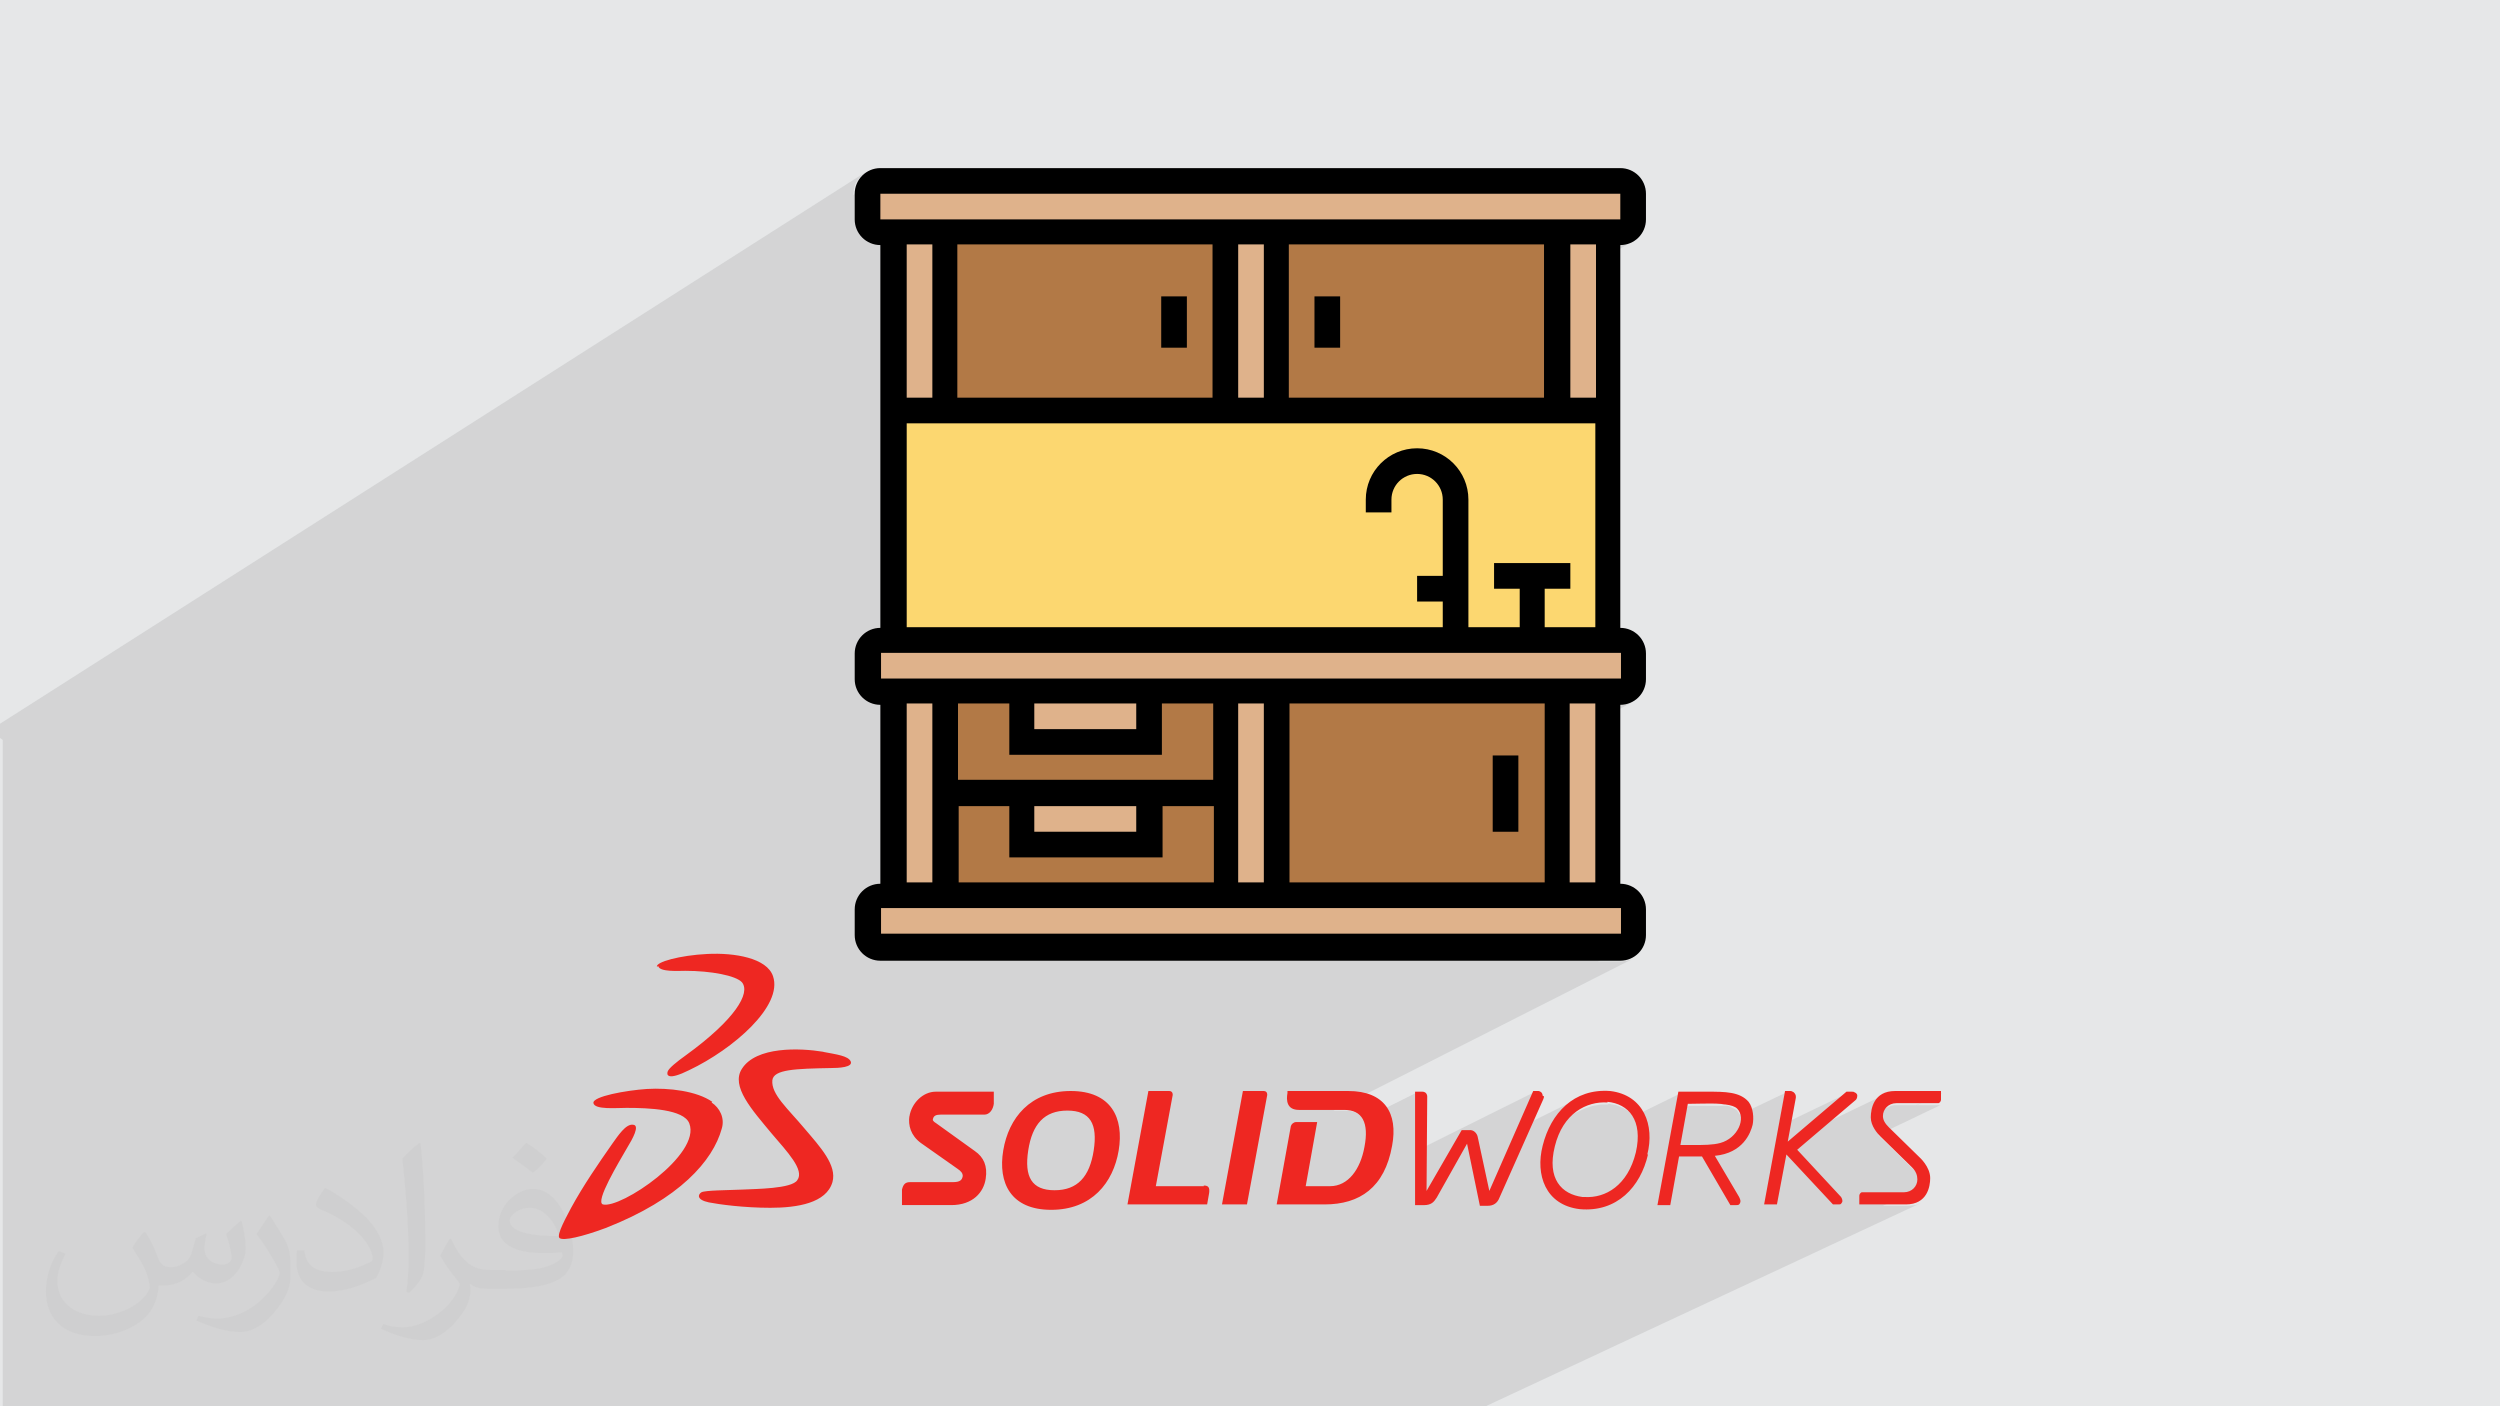
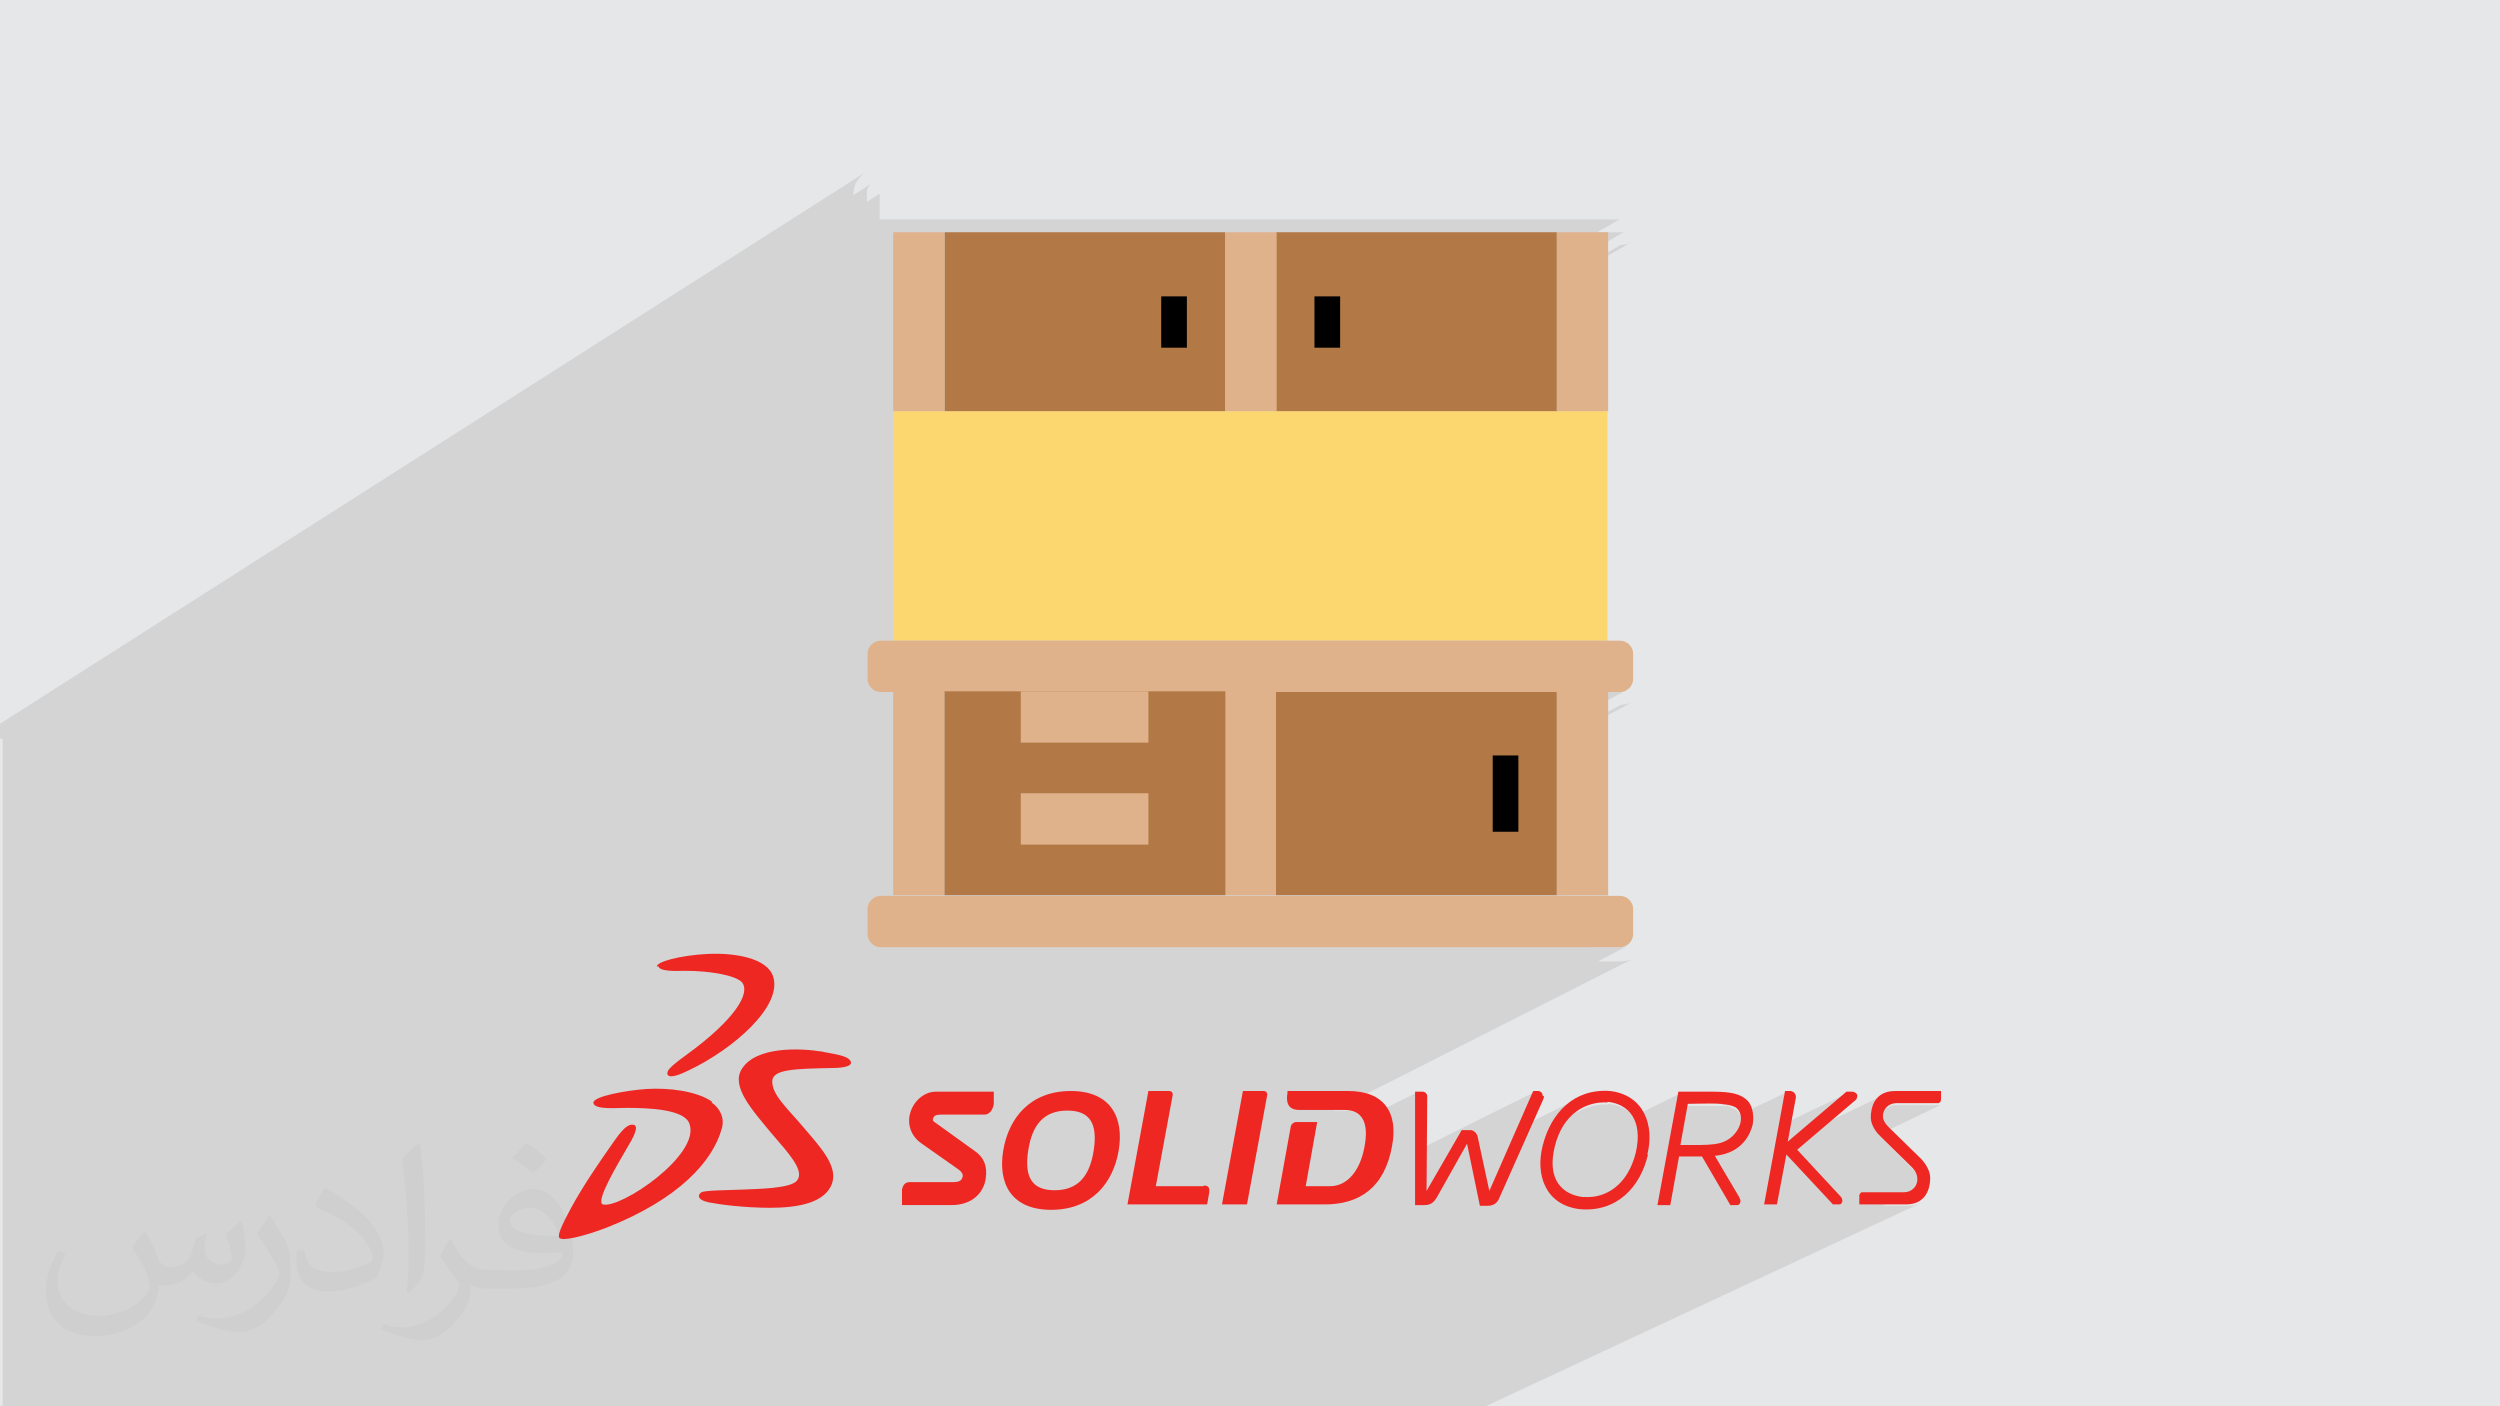
<svg xmlns="http://www.w3.org/2000/svg" xml:space="preserve" width="3.703in" height="2.083in" version="1.1" style="shape-rendering:geometricPrecision; text-rendering:geometricPrecision; image-rendering:optimizeQuality; fill-rule:evenodd; clip-rule:evenodd" viewBox="0 0 3703 2083">
  <defs>
    <style type="text/css">
   
    .fil6 {fill:black}
    .fil4 {fill:#B27946}
    .fil5 {fill:#DFB28B}
    .fil0 {fill:#E6E7E8}
    .fil7 {fill:#EE2722}
    .fil3 {fill:#FCD770}
    .fil2 {fill:#373435;fill-opacity:0.031}
    .fil1 {fill:#373435;fill-opacity:0.102}
   
  </style>
  </defs>
  <g id="Layer_x0020_1">
    <polygon class="fil0" points="0,0 3704,0 3704,2083 0,2083 " />
    <path class="fil1" d="M2285 1623l0 0zm-2285 -530l0 -2 0 -19 1282 -817 -6 5 -5 6 -4 6 -2 7 -1 8 0 2 28 -18 -3 2 -2 3 -2 3 -1 4 0 4 0 12 19 -12 0 38 1096 0 -33 19 33 0 4 0 4 -1 3 -2 -84 49 0 16 74 -43 8 -1 7 -2 6 -4 -95 55 0 177 38 0 -35 20 53 0 -208 117 1 6 0 8 0 115 38 -21 113 0 0 38 -38 21 0 36 0 0 75 0 -37 20 55 0 -104 56 124 0 -37 20 36 0 4 0 4 -1 -82 44 0 17 75 -40 8 -1 7 -2 -90 48 0 218 38 0 -37 19 56 0 -111 57 130 0 -39 20 38 0 4 0 4 -1 -42 22 35 0 8 -1 7 -2 -442 224 18 0 5 0 4 1 4 1 4 2 3 2 3 2 2 3 1 2 78 -39 0 86 175 -87 -23 53 93 -46 -8 4 -7 5 -7 5 -6 6 -6 6 -5 7 -4 7 48 -23 6 -2 6 -2 6 -1 6 -1 6 0 4 0 2 -1 0 0 6 1 5 1 5 2 5 2 5 3 4 3 4 4 2 3 69 -34 -5 27 19 -9 2 0 2 0 3 0 3 0 3 0 3 0 3 0 4 0 4 0 3 0 3 0 3 0 3 0 3 0 2 0 2 0 1 0 1 0 1 0 1 0 1 0 1 0 1 0 1 0 3 0 3 1 2 1 2 1 2 1 2 1 2 1 1 1 0 0 2 3 2 3 0 0 67 -32 -9 49 100 -48 -78 66 131 -63 -6 5 -5 6 -3 6 -2 6 -1 6 30 -14 4 -1 4 0 1 0 2 0 3 0 4 0 5 0 5 0 6 0 3 0 38 -18 0 0 1 0 -38 18 2 0 6 0 6 0 5 0 5 0 4 0 3 0 2 0 1 0 1 0 -92 44 1 1 2 2 2 2 47 46 2 2 2 2 1 2 1 2 1 2 1 2 0 2 0 2 0 4 -1 4 -2 3 -2 3 -3 2 -3 2 -42 20 37 0 11 -1 8 -3 -651 304 -9 0 -35 0 -24 0 -7 0 -26 0 -1 0 -2 0 -4 0 -4 0 0 0 -79 0 -18 0 -35 0 -2 0 -1 0 -7 0 -8 0 0 0 -31 0 -1 0 -21 0 -6 0 -4 0 -1 0 -14 0 -18 0 -3 0 -7 0 -43 0 -11 0 -2 0 -3 0 -11 0 -12 0 -6 0 -10 0 -4 0 -41 0 -16 0 0 0 -15 0 -12 0 -10 0 -27 0 -4 0 -11 0 -1 0 -29 0 -19 0 -27 0 -5 0 -4 0 -10 0 -23 0 -2 0 0 0 -18 0 -36 0 -23 0 0 0 -28 0 -17 0 -10 0 -8 0 -33 0 -38 0 -4 0 -35 0 -21 0 -23 0 -33 0 -2 0 -13 0 -17 0 -8 0 -4 0 -5 0 -7 0 -3 0 -1 0 -11 0 -4 0 -2 0 -33 0 -13 0 -15 0 -5 0 -5 0 -34 0 -22 0 -22 0 -25 0 -25 0 -11 0 -7 0 0 0 -8 0 -8 0 -25 0 -8 0 -14 0 -9 0 -7 0 -6 0 -15 0 -2 0 -15 0 -4 0 -12 0 -42 0 -29 0 -3 0 -6 0 -2 0 -5 0 -39 0 -9 0 -5 0 -19 0 -3 0 -11 0 -2 0 -35 0 -18 0 -14 0 -9 0 -5 0 -3 0 -6 0 -3 0 -18 0 -4 0 0 0 -8 0 -3 0 -5 0 -3 0 -1 0 -11 0 0 0 -3 0 -3 0 -17 0 -12 0 -1 0 -16 0 -17 0 -18 0 -1 0 -19 0 -31 0 -1 0 -2 0 -5 0 -7 0 -11 0 -32 0 -7 0 -4 0 -7 0 -3 0 -1 0 0 0 -2 0 -29 0 -12 0 -7 0 -6 0 -2 0 -1 0 -8 0 -3 0 0 0 0 0 -15 0 -3 0 -8 0 -5 0 -3 0 -1 0 -4 0 -6 0 -1 0 -5 0 -9 0 -7 0 -8 0 -3 0 -5 0 -4 0 -12 0 -2 0 0 -12 0 0 0 0 0 0 0 -3 0 -4 0 -3 0 -1 0 0 0 -1 0 -6 0 -2 0 -1 0 -3 0 0 0 -4 0 -7 0 -1 0 -4 0 -7 0 -4 0 0 0 -13 0 -1 0 -15 0 -1 0 -4 0 -7 0 -1 0 0 0 -3 0 -12 0 -9 0 -3 0 -25 0 -1 0 -10 0 -5 0 -2 0 -1 0 -18 0 0 0 -5 0 -22 0 -9 0 -1 0 -26 0 -13 0 -18 0 -8 0 -9 0 -18 0 -1 0 -5 0 -3 0 -10 0 0 0 -2 0 -12 0 -4 0 -3 0 -2 0 -1 0 -5 0 0 0 -1 0 -4 0 0 0 -3 0 -11 0 0 0 -5 0 -2 0 -7 0 -5 0 -8 0 -19 0 -33 0 -19 0 -32 0 -54 0 -12 0 -13 0 -7 0 -7 0 -14 0 -8 0 -4 0 -3 0 -13 0 -14 0 0 0 -7 0 -162 0 -27 0 -15 0 -21 0 -6 0 -11 0 -17 0 -11 0 -11 0 -13 0 -11 0 -9zm2419 -125l0 0zm19 -643l0 0zm305 1292l0 0zm0 0l0 0zm0 0l0 0zm0 0l0 0zm6 2l0 0zm126 10l0 0zm0 0l0 0zm-4 5l0 0zm4 -5l0 0zm-16 116l0 0zm16 -116l0 0zm-124 -6l0 0zm0 0l0 0zm0 0l0 0zm0 0l0 0zm-366 -7l0 0zm-278 1l0 0zm0 0l0 0zm0 0l0 0zm0 0l0 0zm7 7l0 0zm0 0l0 0zm0 0l0 0zm0 0l0 0zm476 8l0 0zm-303 -8l0 0zm-8 -8l0 0zm0 0l0 0zm0 0l0 0zm0 0l0 0z" />
    <path class="fil2" d="M216 1826c7,11 12,21 16,32 3,7 5,19 21,19 5,0 11,-1 17,-5 7,-3 12,-9 14,-17l6 -21 15 -7 1 1c-2,8 -3,16 -3,21 0,18 15,24 27,24 7,0 13,-4 13,-10 0,-8 -4,-23 -8,-35 7,-7 14,-14 22,-20l1 1c4,15 6,30 6,40 0,10 -4,20 -8,27 -7,14 -20,25 -36,25 -12,0 -25,-6 -34,-17l-1 0c-9,11 -22,20 -43,20l-7 0c-1,14 -4,24 -9,33 -13,25 -50,42 -85,42 -49,0 -73,-28 -73,-66 0,-23 8,-45 19,-60l10 4c-7,14 -12,27 -12,40 0,35 29,52 62,52 31,0 68,-19 75,-42 -3,-25 -12,-36 -26,-59 4,-7 10,-15 17,-23l1 0 0 0 0 0 0 0 2 1 0 0 0 0zm564 -133c10,6 20,14 30,23 -6,8 -12,15 -21,21 -10,-8 -20,-15 -30,-22 7,-8 14,-15 20,-22l0 0 0 0 0 0 1 0 0 0 0 0zm5 96c-17,0 -30,11 -30,19 0,17 33,23 73,23 -5,-20 -22,-42 -43,-42zm-37 93c22,0 41,-1 55,-4 16,-4 30,-12 30,-18 0,-2 0,-3 -1,-5 -9,1 -19,1 -29,1 -29,0 -52,-7 -61,-23 -2,-5 -4,-10 -4,-16 0,-16 7,-32 19,-42 10,-9 21,-14 33,-14 20,0 37,16 48,42 6,14 11,30 11,51 0,14 -4,25 -12,34 -16,15 -45,21 -90,21l-20 0 0 0 -5 0c-11,0 -19,-2 -25,-7l-1 0c0,3 1,5 1,7 0,10 -3,23 -10,33 -20,30 -42,43 -60,43 -19,0 -42,-7 -63,-17l4 -7c7,3 16,5 29,5 34,0 78,-33 84,-64 -1,-3 -4,-6 -7,-10 -10,-12 -16,-22 -22,-32 5,-10 10,-18 14,-25l2 0c14,29 28,46 57,46l5 0 0 0 21 0 0 0 0 0 0 0 -3 1 0 0 0 0zm-146 31c2,-14 3,-29 3,-43l0 -21c0,-39 -5,-96 -9,-133 7,-8 17,-17 25,-23l2 1c5,47 7,101 7,151 0,13 -1,26 -2,35 -1,12 -8,21 -22,35l-3 -1 0 0 0 0 0 0 -1 -1 0 0 0 0zm-151 -62c1,18 10,33 41,33 20,0 36,-5 55,-14 3,-1 5,-3 5,-5 0,-12 -9,-27 -24,-41 -14,-13 -34,-25 -52,-32 -6,-3 -8,-5 -8,-8 0,-5 7,-16 13,-24l2 0c20,11 43,27 60,44 15,16 25,33 25,51 0,13 -4,26 -11,38 -22,11 -46,20 -70,20 -29,0 -48,-14 -48,-45 0,-3 0,-9 1,-16l10 0 0 0 0 0 0 0 1 -1 0 0 0 0zm-52 -52l18 29c7,11 13,22 13,41l0 24c0,19 -12,39 -32,60 -15,14 -29,20 -42,20 -19,0 -40,-6 -65,-17l3 -7c8,2 17,4 28,4 36,0 72,-26 89,-58 2,-4 3,-7 3,-9 0,-4 -2,-8 -4,-11 -9,-17 -19,-33 -30,-47 6,-9 12,-18 18,-27l1 0 0 -2 0 0 0 0z" />
    <g id="_1987790392592">
      <g id="_2760156449168">
        <path class="fil3" d="M2268 949l-945 0 0 -340 1058 0 0 340 -113 0zm0 0z" />
        <path class="fil4" d="M1399 344l416 0 0 265 -416 0 0 -265zm0 0z" />
        <path class="fil4" d="M1890 344l416 0 0 265 -416 0 0 -265zm0 0z" />
        <path class="fil4" d="M1890 1024l416 0 0 302 -416 0 0 -302zm0 0z" />
        <g>
          <path class="fil5" d="M2419 1346l0 38c0,10 -9,19 -19,19l-1096 0c-10,0 -19,-9 -19,-19l0 -38c0,-10 9,-19 19,-19l1096 0c10,0 19,9 19,19zm0 0z" />
          <path class="fil5" d="M2419 968l0 38c0,10 -9,19 -19,19l-1096 0c-10,0 -19,-9 -19,-19l0 -38c0,-10 9,-19 19,-19l1096 0c10,0 19,9 19,19l0 0zm0 0z" />
-           <path class="fil5" d="M2419 287l0 38c0,10 -9,19 -19,19l-1096 0c-10,0 -19,-9 -19,-19l0 -38c0,-10 9,-19 19,-19l1096 0c10,0 19,9 19,19zm0 0z" />
          <path class="fil5" d="M2306 344l76 0 0 265 -76 0 0 -265zm0 0z" />
          <path class="fil5" d="M1815 344l76 0 0 265 -76 0 0 -265zm0 0z" />
          <path class="fil5" d="M1323 344l76 0 0 265 -76 0 0 -265zm0 0z" />
          <path class="fil5" d="M2306 1024l76 0 0 302 -76 0 0 -302zm0 0z" />
          <path class="fil5" d="M1890 1024l0 302 -76 0 0 -302 76 0zm0 0z" />
          <path class="fil5" d="M1399 1175l0 151 -76 0 0 -302 76 0 0 151 0 0zm0 0z" />
        </g>
        <path class="fil4" d="M1399 1024l0 302 416 0 0 -302 -416 0zm0 0z" />
        <path class="fil5" d="M1512 1175l189 0 0 76 -189 0 0 -76zm0 0z" />
        <path class="fil5" d="M1512 1024l189 0 0 76 -189 0 0 -76zm0 0z" />
-         <path class="fil6" d="M2438 325l0 -38c0,-21 -17,-38 -38,-38l-1096 0c-21,0 -38,17 -38,38l0 38c0,21 17,38 38,38l0 567c-21,0 -38,17 -38,38l0 38c0,21 17,38 38,38l0 265c-21,0 -38,17 -38,38l0 38c0,21 17,38 38,38l1096 0c21,0 38,-17 38,-38l0 -38c0,-21 -17,-38 -38,-38l0 -265c21,0 38,-17 38,-38l0 -38c0,-21 -17,-38 -38,-38l0 -567c21,0 38,-17 38,-38l0 0zm-1134 -38l1096 0 0 38 -1096 0 0 -38zm605 302l0 -227 378 0 0 227 -378 0zm-113 -227l0 227 -378 0 0 -227 378 0zm38 0l38 0 0 227 -38 0 0 -227zm-453 0l0 227 -38 0 0 -227 38 0zm-38 680l38 0 0 265 -38 0 0 -265zm189 0l151 0 0 38 -151 0 0 -38zm189 76l0 -76 76 0 0 113 -378 0 0 -113 76 0 0 76 227 0 -1 0zm189 189l0 -265 378 0 0 265 -378 0zm-38 0l-38 0 0 -265 38 0 0 265zm-453 -113l76 0 0 76 227 0 0 -76 76 0 0 113 -378 0 0 -113 -1 0zm113 0l151 0 0 38 -151 0 0 -38zm869 189l-1096 0 0 -38 1096 0 0 38zm-38 -76l-38 0 0 -265 38 0 0 265zm38 -302l-1096 0 0 -38 1096 0 0 38zm-113 -76l0 -57 38 0 0 -38 -113 0 0 38 38 0 0 57 -76 0 0 -189c0,-42 -34,-76 -76,-76 -42,0 -76,34 -76,76l0 19 38 0 0 -19c0,-21 17,-38 38,-38 21,0 38,17 38,38l0 113 -38 0 0 38 38 0 0 38 -794 0 0 -302 1020 0 0 302 -76 0 1 0zm76 -340l-38 0 0 -227 38 0 0 227zm0 0z" />
        <path class="fil6" d="M2211 1119l38 0 0 113 -38 0 0 -113zm0 0z" />
        <path class="fil6" d="M1947 439l38 0 0 76 -38 0 0 -76zm0 0z" />
        <path class="fil6" d="M1720 439l38 0 0 76 -38 0 0 -76zm0 0z" />
      </g>
      <g>
        <path class="fil7" d="M2285 1623c0,0 0,0 0,0 0,-2 -1,-4 -2,-5 -1,-1 -3,-2 -4,-2 0,0 0,0 0,0l-8 0 -65 148 -17 -79c-1,-7 -7,-12 -13,-11l-11 0 -52 90 1 -140c0,0 0,0 0,0 0,-2 -1,-4 -2,-5 -1,-1 -3,-2 -5,-2 0,0 0,0 0,0l-11 0 0 168 14 0 0 0 0 0c4,0 8,-1 11,-3 3,-2 5,-5 7,-8l45 -80 19 92 12 0c8,0 14,-4 17,-12l65 -146c0,-1 1,-2 1,-4l0 0 -2 -1zm591 -7l-69 0c-32,0 -36,27 -36,39 0,13 10,24 14,28l47 46c6,6 8,12 8,18 0,10 -8,19 -20,19 0,0 -61,0 -62,0 -2,0 -4,3 -4,5l0 0 0 0 0 13 69 0c32,0 36,-27 36,-39l0 0c0,-17 -16,-31 -16,-31l-45 -44c-6,-6 -9,-11 -9,-17 0,-10 8,-19 20,-19 0,0 62,0 62,0l0 0 0 0c2,0 4,-3 4,-5 0,0 0,0 0,0l0 -13 0 0 1 0zm-495 17c-31,-2 -66,16 -78,65 -12,48 10,71 41,75l3 0c31,2 64,-17 76,-66 11,-48 -11,-72 -42,-75l0 0 0 1zm60 77c-11,48 -46,86 -101,81l0 0c-51,-6 -66,-51 -55,-94 12,-48 46,-85 100,-81l0 0c50,6 66,51 55,94l0 0 1 0zm306 -92c-1,-1 -3,-1 -4,-1 0,0 0,0 0,0l-8 0 -87 74 12 -65c0,-1 0,-1 0,-2 0,-2 -1,-4 -3,-6 -2,-1 -3,-2 -5,-2l-8 0 -31 168 19 0 14 -74 69 74 8 0c0,0 0,0 0,0 2,0 3,0 4,-1 1,-1 2,-3 2,-4 0,0 0,0 0,0 0,-3 -2,-6 -2,-6l-65 -70 87 -74c0,0 2,-2 2,-6 0,0 0,0 0,0 0,-2 -1,-3 -2,-4l0 0 -2 -1zm-174 24c-3,-3 -9,-5 -17,-6 -3,0 -6,-1 -9,-1 -10,-1 -38,0 -47,0l-11 61c7,0 14,0 19,0 15,0 29,0 40,-3 26,-7 39,-37 25,-51l0 0 0 0zm17 -10c7,9 8,24 6,34 -3,12 -14,42 -56,46l36 61c0,0 2,4 2,6 0,2 -1,4 -2,5 -1,1 -3,1 -4,1 0,0 0,0 0,0l-9 0 -42 -72 -34 0 -13 72 -19 0 31 -168 43 0c26,0 48,0 61,15l0 0 0 0zm-1243 21c-2,14 2,29 17,40l54 38c6,4 8,7 8,11 -1,6 -4,9 -15,9l-63 0c-7,0 -10,3 -12,11l0 23 73 0c32,0 48,-19 51,-39 3,-19 -3,-32 -16,-41l-57 -41c-5,-3 -6,-5 -5,-7 1,-4 4,-6 11,-6l65 0c8,0 13,-8 14,-16l0 -18 -86 0c-19,0 -36,17 -39,37l0 0 0 -1zm651 -37l-91 0 0 3c-2,11 -1,25 17,25l67 0c27,0 37,19 30,55 -6,33 -24,58 -51,58l-36 0 17 -95 -31 0c-4,0 -7,3 -8,6l-21 116 71 0c52,0 89,-25 100,-87 9,-48 -11,-81 -65,-81l0 0 1 0zm-215 141l-71 0 25 -135c0,0 0,-1 0,-1 0,-3 -2,-5 -5,-5 0,0 0,0 0,0l-31 0 -31 168 118 0 3 -17c1,-8 -1,-11 -8,-11l0 0 0 1zm89 -141l-31 0 -31 168 37 0 30 -162c0,0 0,-1 0,-1 0,-3 -2,-5 -5,-5 0,0 0,0 0,0l0 0zm-291 29c-34,0 -52,20 -58,59 -6,39 5,59 39,59 34,0 52,-20 58,-59 6,-39 -5,-59 -39,-59l0 0zm76 59c-8,48 -40,88 -100,88 -60,0 -79,-40 -71,-88 8,-48 40,-88 100,-88 60,0 79,40 71,88l0 0zm-437 -146c-36,-6 -100,-8 -121,25 -17,26 15,61 44,96 23,27 49,54 38,69 -8,13 -63,13 -81,14 -23,1 -55,1 -61,4 -5,3 -8,11 11,15 15,3 52,8 91,8 40,0 83,-7 92,-38 7,-25 -18,-52 -41,-79 -25,-30 -50,-51 -48,-72 2,-16 34,-17 87,-18 11,0 33,-1 29,-10 -4,-8 -20,-10 -41,-14l0 0 1 0zm-165 74c-23,-16 -64,-21 -97,-19 -30,2 -81,11 -79,21 2,10 34,7 49,7 33,0 85,2 93,23 18,46 -102,127 -128,120 -12,-4 24,-63 36,-84 8,-13 19,-33 9,-34 -11,-2 -23,17 -31,28 -21,30 -43,62 -61,95 -5,10 -23,41 -17,45 6,4 33,-2 68,-15 110,-43 159,-100 172,-147 5,-16 -3,-31 -15,-39l0 0 1 -1zm-82 -200c-2,-7 34,-17 75,-19 40,-2 88,6 97,33 15,44 -59,108 -124,139 -16,8 -25,10 -29,9 -4,-1 -4,-4 -3,-7 2,-5 13,-14 27,-24 73,-53 96,-92 83,-108 -9,-10 -46,-17 -84,-17 -10,0 -38,2 -40,-7l0 0 -2 1zm0 0l0 0 0 0z" />
      </g>
    </g>
  </g>
</svg>